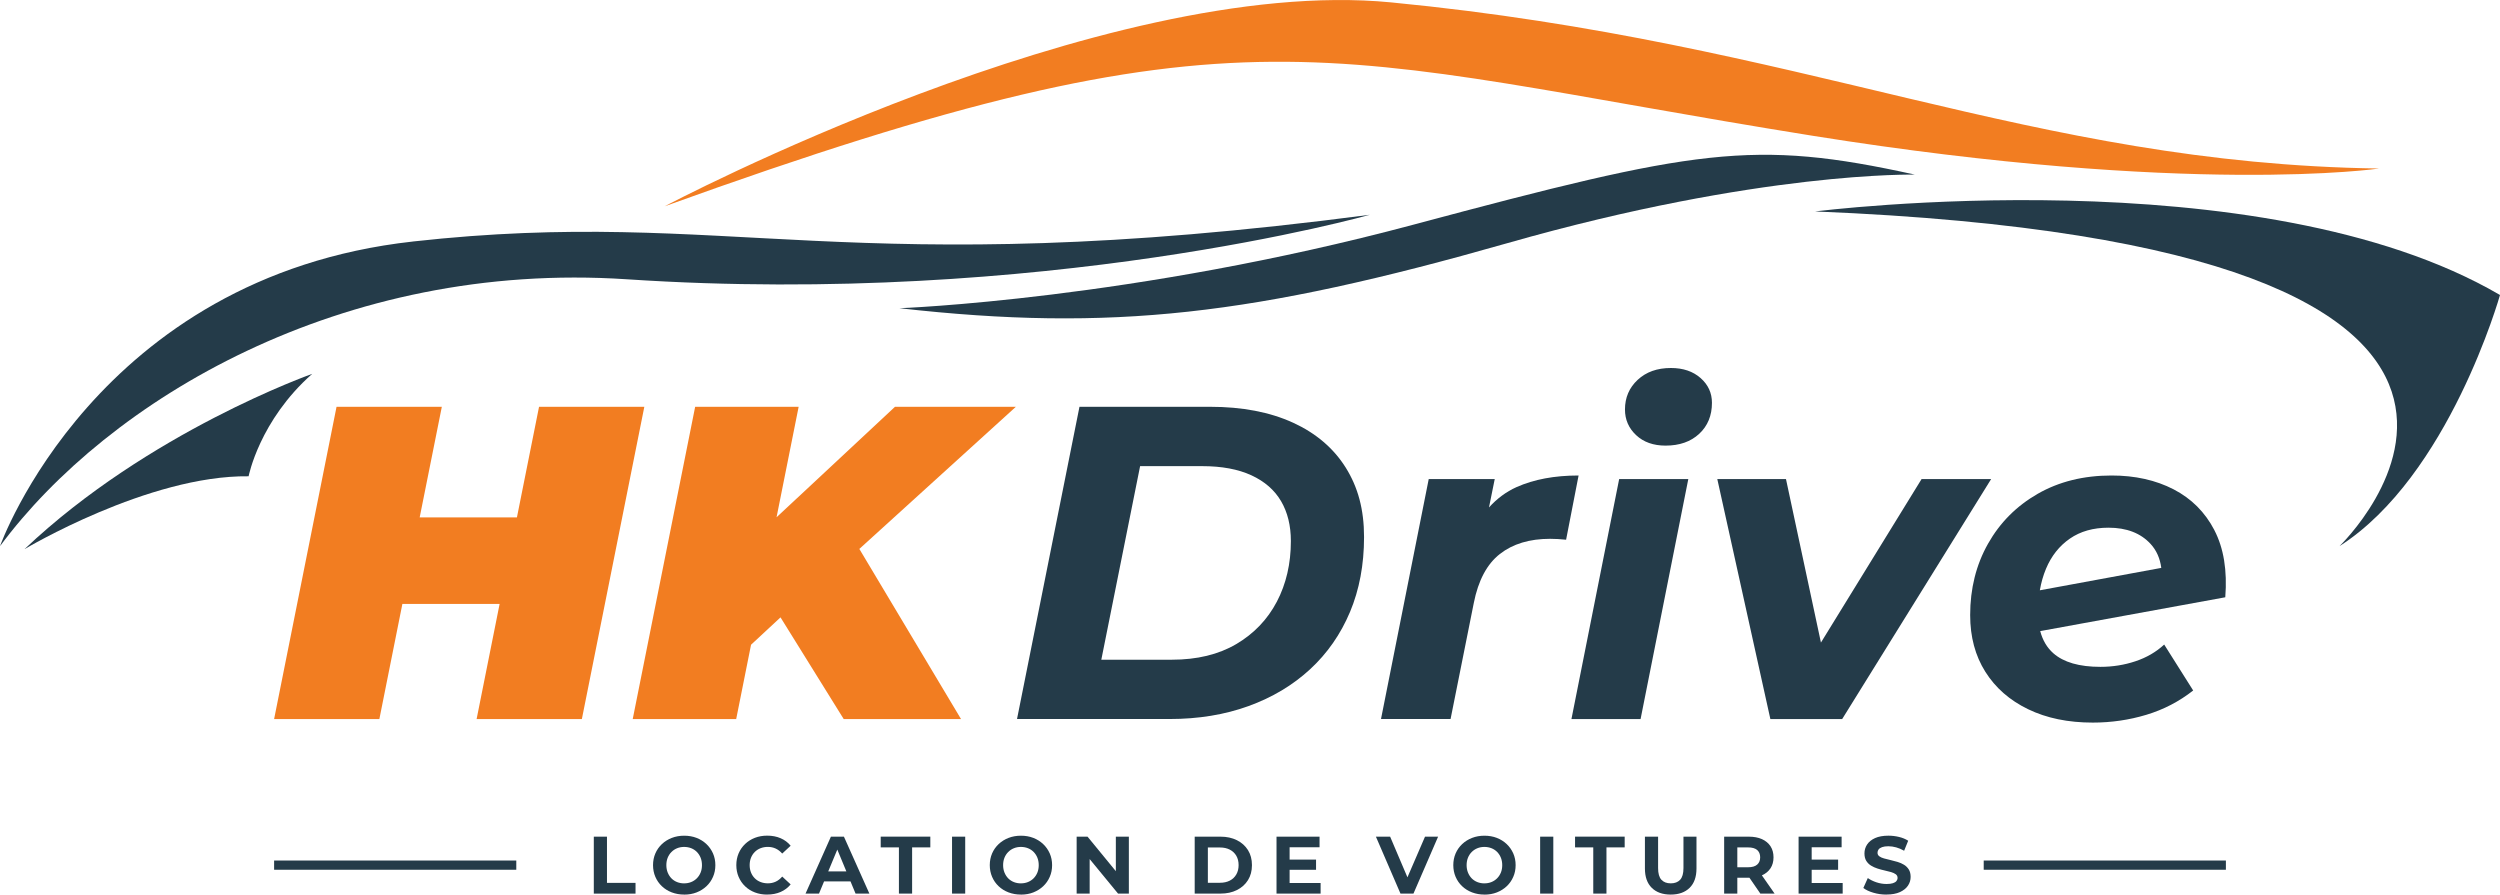
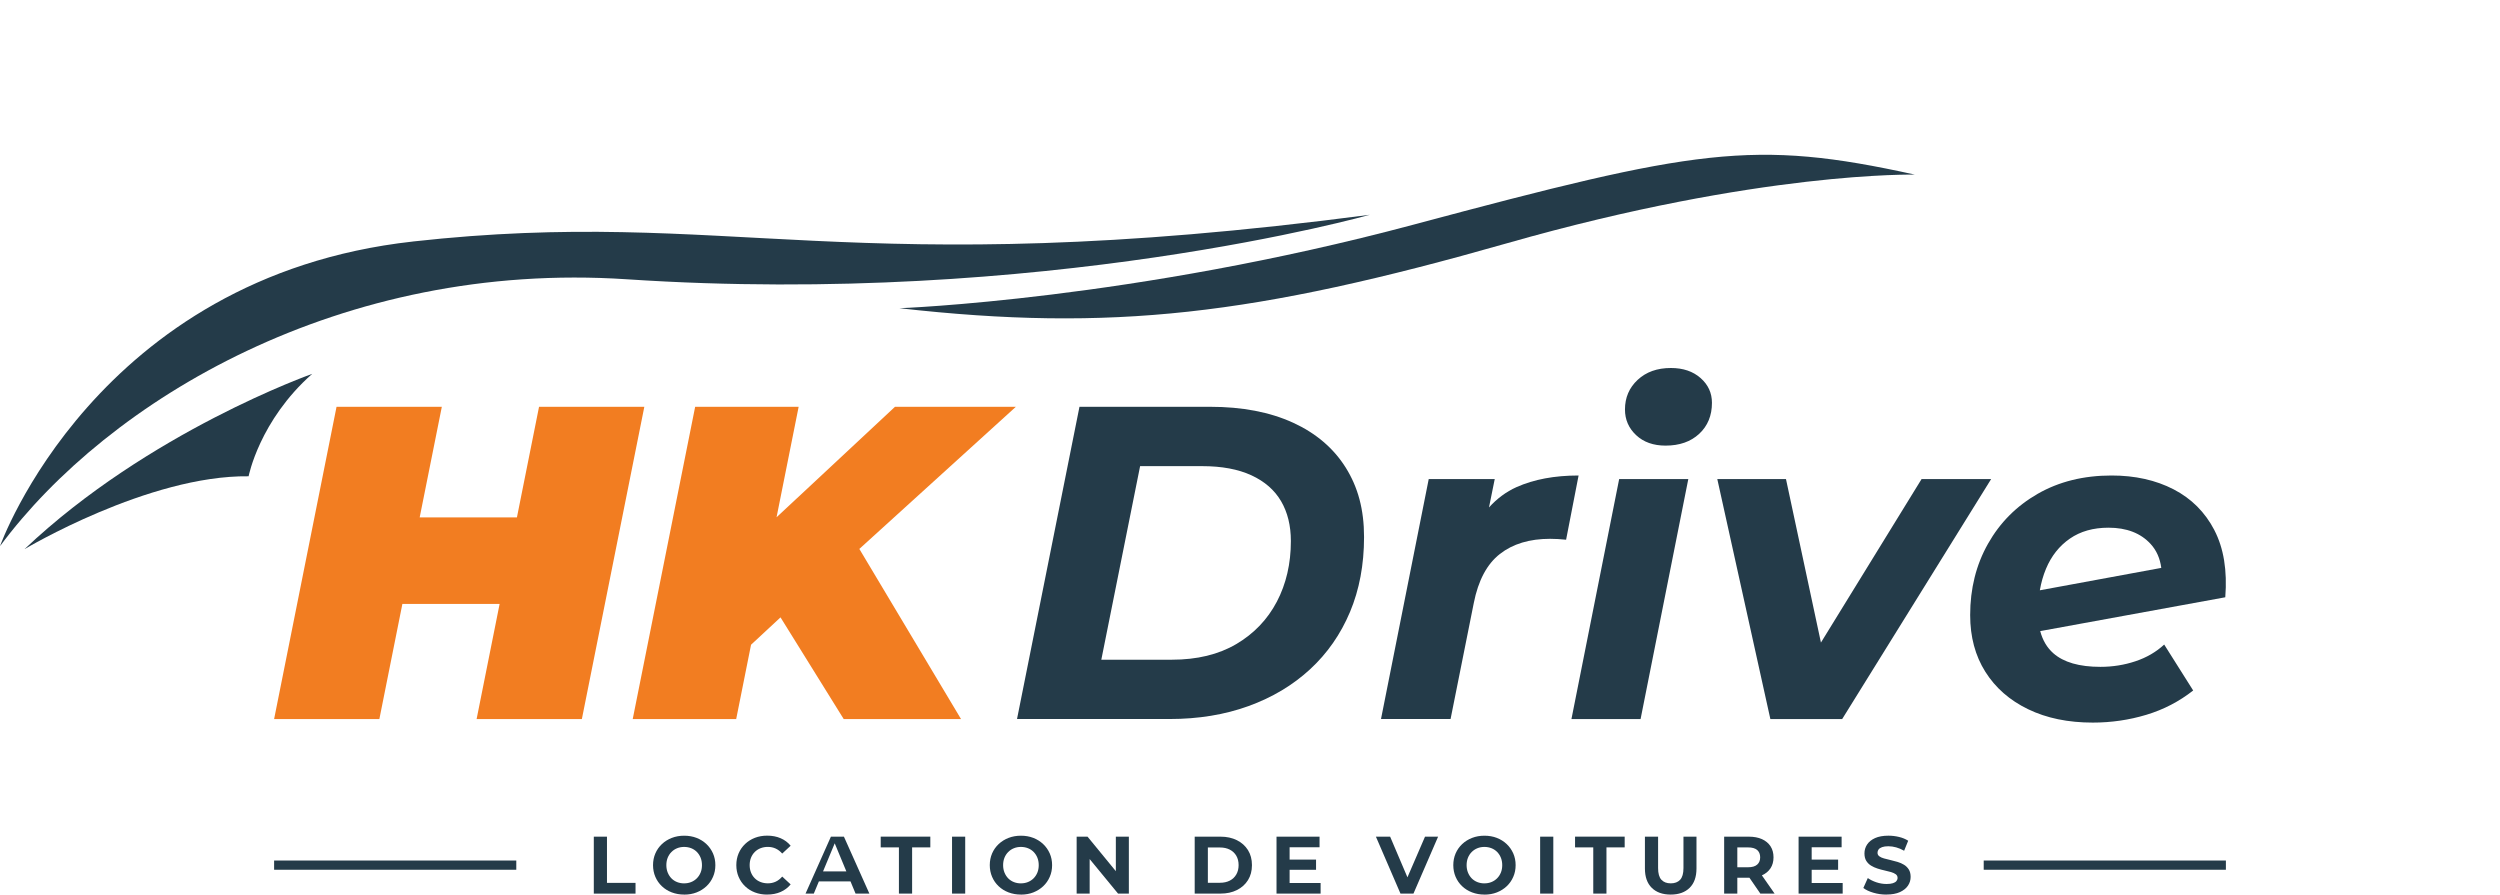
<svg xmlns="http://www.w3.org/2000/svg" id="a" data-name="Layer 1" viewBox="0 0 991.11 354.65">
  <defs>
    <style>
      .b {
        fill: #243b49;
      }

      .c {
        fill: #f27d21;
      }
    </style>
  </defs>
  <g>
    <path class="b" d="M163.69,95.75C37.93,109.72,0,216.52,0,216.52c42.92-57.89,135.29-113.32,248.53-105.8,165.18,10.98,294.56-25.58,294.56-25.58-208.09,27.34-253.64-3.37-379.4,10.6Z" />
-     <path class="c" d="M718.63,53.83c149.71,23.95,224.57,12.98,224.57,12.98-138.74-2-227.07-49.9-391.75-65.87-114.46-11.1-287.95,80.85-287.95,80.85C496.07-2.2,521.62,22.31,718.63,53.83Z" />
    <path class="b" d="M759.2,69.24c-64.28-14.17-86.69-10.18-198.89,19.84-111.17,29.75-203.76,33.11-203.76,33.11,84.1,9.48,140.92,2.77,241.17-25.83,100.25-28.59,161.47-27.13,161.47-27.13Z" />
-     <path class="b" d="M719.56,83.83c332.37,13.47,207.92,132.68,207.92,132.68,43.42-27.7,63.63-99.56,63.63-99.56-95.07-55.59-271.54-33.12-271.54-33.12Z" />
    <path class="b" d="M98.56,188.82s4.24-22.07,25.2-40.6c0,0-64.88,22.89-114.03,69.48,0,0,49.16-29.38,88.83-28.88Z" />
  </g>
  <g>
    <g>
      <polygon class="c" points="213.7 161.27 204.93 205.13 166.38 205.13 175.16 161.27 133.42 161.27 108.67 285.06 150.4 285.06 159.52 239.43 198.07 239.43 188.95 285.06 230.68 285.06 255.44 161.27 213.7 161.27" />
      <polygon class="c" points="402.73 161.27 354.81 161.27 307.86 205.07 316.62 161.27 275.59 161.27 250.84 285.06 291.86 285.06 297.75 255.6 309.43 244.75 334.48 285.06 380.99 285.06 340.68 217.62 402.73 161.27" />
    </g>
    <g>
      <path class="b" d="M512.56,167.55c-9.14-4.18-20.07-6.28-32.8-6.28h-51.81l-24.76,123.78h60.48c11.43,0,21.87-1.71,31.3-5.13,9.43-3.42,17.56-8.28,24.4-14.59,6.84-6.31,12.11-13.88,15.83-22.72,3.71-8.84,5.57-18.75,5.57-29.71s-2.42-19.77-7.25-27.5c-4.84-7.72-11.82-13.67-20.96-17.86ZM506.19,238.55c-3.71,7.07-9.08,12.67-16.09,16.8-7.01,4.13-15.53,6.19-25.55,6.19h-27.94l15.38-76.74h24.58c7.78,0,14.29,1.21,19.54,3.63,5.24,2.42,9.17,5.83,11.76,10.25,2.59,4.42,3.89,9.7,3.89,15.83,0,8.96-1.86,16.97-5.57,24.05Z" />
      <path class="b" d="M601.24,193.1c-4.12,1.85-7.76,4.55-10.94,8.07l2.28-11.25h-26.17l-18.92,95.13h27.58l9.2-45.98c1.77-8.96,5.22-15.44,10.35-19.45,5.13-4.01,11.76-6.01,19.89-6.01,1.06,0,2.09.03,3.09.09,1,.06,2.09.15,3.27.27l4.95-25.46c-9.55,0-17.74,1.54-24.58,4.6Z" />
      <path class="b" d="M662.42,145.89c-5.42,0-9.81,1.56-13.17,4.69-3.36,3.12-5.04,7.04-5.04,11.76,0,4.01,1.47,7.4,4.42,10.17,2.95,2.77,6.84,4.15,11.67,4.15,5.54,0,9.99-1.56,13.35-4.69,3.36-3.12,5.04-7.22,5.04-12.29,0-3.89-1.5-7.16-4.51-9.81-3.01-2.65-6.93-3.98-11.76-3.98Z" />
      <polygon class="b" points="622.99 285.06 650.4 285.06 669.32 189.92 641.91 189.92 622.99 285.06" />
      <polygon class="b" points="761.8 189.92 721.9 254.74 708.04 189.92 680.81 189.92 701.85 285.06 730.32 285.06 789.38 189.92 761.8 189.92" />
      <path class="b" d="M877.88,210.17c-3.71-7.13-9.11-12.52-16.18-16.18-7.07-3.65-15.27-5.48-24.58-5.48-11.08,0-20.84,2.42-29.27,7.25-8.43,4.84-15,11.44-19.72,19.81-4.72,8.37-7.07,17.8-7.07,28.29,0,8.61,2,16.09,6.01,22.46,4.01,6.37,9.66,11.32,16.97,14.85,7.31,3.54,15.85,5.3,25.64,5.3,7.31,0,14.38-1.03,21.22-3.09,6.84-2.06,13.02-5.27,18.57-9.64l-11.49-18.21c-3.18,2.95-6.99,5.16-11.41,6.63-4.42,1.48-9.05,2.21-13.88,2.21-8.37,0-14.59-1.8-18.66-5.39-2.51-2.22-4.24-5.15-5.2-8.78l73.37-13.41c.82-10.61-.62-19.48-4.33-26.61ZM820.59,213.53c4.18-2.89,9.28-4.33,15.3-4.33,7.19,0,12.76,2.15,16.71,6.45,2.34,2.55,3.73,5.72,4.23,9.49l-48.15,8.88c.53-3.03,1.33-5.88,2.45-8.55,2.12-5.07,5.27-9.04,9.46-11.94Z" />
    </g>
  </g>
  <g>
    <g>
      <path class="b" d="M235.41,354.26v-22.57h5.22v18.32h11.32v4.26h-16.54Z" />
      <path class="b" d="M271.27,354.65c-1.78,0-3.43-.29-4.95-.87-1.52-.58-2.83-1.4-3.93-2.45-1.11-1.05-1.97-2.29-2.58-3.71-.61-1.42-.92-2.97-.92-4.64s.31-3.22.92-4.64c.61-1.42,1.48-2.65,2.6-3.71,1.12-1.05,2.43-1.87,3.93-2.45,1.5-.58,3.14-.87,4.9-.87s3.42.29,4.92.87c1.49.58,2.79,1.4,3.9,2.45,1.11,1.05,1.97,2.28,2.6,3.69.62,1.41.94,2.96.94,4.66s-.31,3.23-.94,4.66c-.62,1.43-1.49,2.67-2.6,3.71-1.11,1.04-2.41,1.85-3.9,2.44-1.49.58-3.12.87-4.89.87ZM271.23,350.2c1.01,0,1.94-.17,2.79-.52.85-.34,1.6-.84,2.24-1.48.64-.64,1.14-1.41,1.5-2.29.36-.88.53-1.86.53-2.93s-.18-2.05-.53-2.93c-.35-.88-.85-1.64-1.48-2.29-.63-.64-1.38-1.14-2.24-1.48-.86-.34-1.8-.52-2.81-.52s-1.94.17-2.79.52c-.85.34-1.6.84-2.24,1.48-.64.64-1.14,1.41-1.5,2.29-.35.88-.53,1.86-.53,2.93s.18,2.03.53,2.92c.36.89.85,1.66,1.48,2.31.63.64,1.38,1.14,2.24,1.48.86.34,1.8.52,2.81.52Z" />
      <path class="b" d="M304.13,354.65c-1.74,0-3.36-.28-4.85-.85-1.49-.57-2.79-1.38-3.89-2.44-1.1-1.05-1.95-2.29-2.56-3.71-.61-1.42-.92-2.98-.92-4.68s.31-3.26.92-4.68c.61-1.42,1.47-2.65,2.58-3.71,1.11-1.05,2.4-1.86,3.89-2.44,1.48-.57,3.11-.85,4.87-.85,1.96,0,3.72.34,5.3,1.02,1.58.68,2.91,1.67,3.98,2.98l-3.35,3.1c-.77-.88-1.63-1.54-2.58-1.98-.95-.44-1.98-.66-3.1-.66-1.05,0-2.02.17-2.9.52-.88.34-1.64.84-2.29,1.48-.64.64-1.14,1.41-1.5,2.29-.35.88-.53,1.86-.53,2.93s.18,2.05.53,2.93c.36.88.85,1.64,1.5,2.29s1.41,1.14,2.29,1.48c.88.34,1.85.52,2.9.52,1.12,0,2.15-.22,3.1-.66.95-.44,1.81-1.11,2.58-2.02l3.35,3.1c-1.08,1.31-2.4,2.31-3.98,3s-3.36,1.03-5.34,1.03Z" />
-       <path class="b" d="M319.35,354.26l10.06-22.57h5.16l10.09,22.57h-5.48l-8.26-19.93h2.06l-8.29,19.93h-5.35ZM324.38,349.43l1.39-3.97h11.61l1.42,3.97h-14.42Z" />
+       <path class="b" d="M319.35,354.26l10.06-22.57h5.16l10.09,22.57h-5.48l-8.26-19.93l-8.29,19.93h-5.35ZM324.38,349.43l1.39-3.97h11.61l1.42,3.97h-14.42Z" />
      <path class="b" d="M356.37,354.26v-18.32h-7.22v-4.26h19.67v4.26h-7.22v18.32h-5.22Z" />
      <path class="b" d="M377.43,354.26v-22.57h5.22v22.57h-5.22Z" />
      <path class="b" d="M404.77,354.65c-1.78,0-3.43-.29-4.95-.87-1.52-.58-2.83-1.4-3.93-2.45-1.11-1.05-1.97-2.29-2.58-3.71-.61-1.42-.92-2.97-.92-4.64s.31-3.22.92-4.64c.61-1.42,1.48-2.65,2.6-3.71,1.12-1.05,2.43-1.87,3.93-2.45,1.5-.58,3.14-.87,4.9-.87s3.42.29,4.92.87c1.49.58,2.79,1.4,3.9,2.45,1.11,1.05,1.97,2.28,2.6,3.69.62,1.41.94,2.96.94,4.66s-.31,3.23-.94,4.66c-.62,1.43-1.49,2.67-2.6,3.71-1.11,1.04-2.41,1.85-3.9,2.44s-3.12.87-4.89.87ZM404.74,350.2c1.01,0,1.94-.17,2.79-.52.85-.34,1.6-.84,2.24-1.48s1.14-1.41,1.5-2.29c.36-.88.53-1.86.53-2.93s-.18-2.05-.53-2.93c-.35-.88-.85-1.64-1.48-2.29-.63-.64-1.38-1.14-2.24-1.48-.86-.34-1.8-.52-2.81-.52s-1.94.17-2.79.52c-.85.34-1.6.84-2.24,1.48-.64.64-1.14,1.41-1.5,2.29-.35.88-.53,1.86-.53,2.93s.18,2.03.53,2.92c.36.89.85,1.66,1.48,2.31.63.64,1.38,1.14,2.24,1.48.86.34,1.8.52,2.81.52Z" />
      <path class="b" d="M426.83,354.26v-22.57h4.32l13.32,16.25h-2.1v-16.25h5.16v22.57h-4.29l-13.35-16.25h2.1v16.25h-5.16Z" />
      <path class="b" d="M473.63,354.26v-22.57h10.25c2.45,0,4.61.47,6.48,1.4,1.87.94,3.33,2.24,4.39,3.92,1.05,1.68,1.58,3.67,1.58,5.97s-.53,4.26-1.58,5.95c-1.05,1.69-2.52,3-4.39,3.93-1.87.94-4.03,1.4-6.48,1.4h-10.25ZM478.85,349.97h4.77c1.5,0,2.81-.28,3.92-.85s1.97-1.38,2.58-2.44c.61-1.05.92-2.29.92-3.71s-.31-2.68-.92-3.72c-.61-1.04-1.47-1.85-2.58-2.42-1.11-.57-2.41-.85-3.92-.85h-4.77v14Z" />
      <path class="b" d="M511.26,350.07h12.29v4.19h-17.48v-22.57h17.06v4.19h-11.87v14.19ZM510.87,340.78h10.87v4.06h-10.87v-4.06Z" />
      <path class="b" d="M555.21,354.26l-9.74-22.57h5.64l8.51,19.99h-3.32l8.64-19.99h5.19l-9.77,22.57h-5.16Z" />
      <path class="b" d="M588.53,354.65c-1.78,0-3.43-.29-4.95-.87-1.52-.58-2.83-1.4-3.93-2.45-1.11-1.05-1.97-2.29-2.58-3.71-.61-1.42-.92-2.97-.92-4.64s.31-3.22.92-4.64c.61-1.42,1.48-2.65,2.6-3.71,1.12-1.05,2.43-1.87,3.93-2.45,1.5-.58,3.14-.87,4.9-.87s3.42.29,4.92.87c1.49.58,2.79,1.4,3.9,2.45,1.11,1.05,1.97,2.28,2.6,3.69.62,1.41.94,2.96.94,4.66s-.31,3.23-.94,4.66c-.62,1.43-1.49,2.67-2.6,3.71-1.11,1.04-2.41,1.85-3.9,2.44-1.49.58-3.12.87-4.89.87ZM588.49,350.2c1.01,0,1.94-.17,2.79-.52.85-.34,1.6-.84,2.24-1.48.64-.64,1.14-1.41,1.5-2.29.36-.88.53-1.86.53-2.93s-.18-2.05-.53-2.93c-.35-.88-.85-1.64-1.48-2.29-.63-.64-1.38-1.14-2.24-1.48-.86-.34-1.8-.52-2.81-.52s-1.94.17-2.79.52c-.85.34-1.6.84-2.24,1.48s-1.14,1.41-1.5,2.29c-.35.88-.53,1.86-.53,2.93s.18,2.03.53,2.92c.36.89.85,1.66,1.48,2.31.63.64,1.38,1.14,2.24,1.48.86.34,1.8.52,2.81.52Z" />
      <path class="b" d="M610.58,354.26v-22.57h5.22v22.57h-5.22Z" />
      <path class="b" d="M631.64,354.26v-18.32h-7.22v-4.26h19.67v4.26h-7.22v18.32h-5.22Z" />
      <path class="b" d="M662.34,354.65c-3.2,0-5.71-.89-7.51-2.68-1.81-1.78-2.71-4.33-2.71-7.64v-12.64h5.22v12.45c0,2.15.44,3.7,1.32,4.64.88.95,2.12,1.42,3.71,1.42s2.83-.47,3.71-1.42c.88-.95,1.32-2.49,1.32-4.64v-12.45h5.16v12.64c0,3.31-.9,5.86-2.71,7.64-1.81,1.78-4.31,2.68-7.51,2.68Z" />
      <path class="b" d="M683.53,354.26v-22.57h9.77c2.02,0,3.76.33,5.22.98,1.46.66,2.59,1.6,3.39,2.82.79,1.23,1.19,2.69,1.19,4.39s-.4,3.12-1.19,4.34c-.8,1.21-1.92,2.14-3.39,2.79-1.46.64-3.2.97-5.22.97h-6.87l2.32-2.29v8.58h-5.22ZM688.75,346.27l-2.32-2.45h6.58c1.61,0,2.82-.35,3.61-1.05.79-.7,1.19-1.66,1.19-2.89s-.4-2.21-1.19-2.9c-.8-.69-2-1.03-3.61-1.03h-6.58l2.32-2.48v12.8ZM697.88,354.26l-5.64-8.19h5.58l5.71,8.19h-5.64Z" />
      <path class="b" d="M718.23,350.07h12.29v4.19h-17.48v-22.57h17.06v4.19h-11.87v14.19ZM717.84,340.78h10.87v4.06h-10.87v-4.06Z" />
      <path class="b" d="M747.9,354.65c-1.81,0-3.54-.24-5.19-.73-1.66-.48-2.99-1.11-4-1.89l1.77-3.93c.97.69,2.11,1.25,3.43,1.69,1.32.44,2.66.66,4.02.66,1.03,0,1.86-.1,2.5-.31.63-.2,1.1-.49,1.4-.85.3-.37.45-.78.45-1.26,0-.6-.24-1.08-.71-1.43-.47-.35-1.1-.64-1.87-.87-.77-.23-1.63-.44-2.56-.64-.93-.2-1.87-.46-2.81-.76-.94-.3-1.79-.69-2.56-1.16-.77-.47-1.4-1.1-1.89-1.87-.48-.77-.73-1.76-.73-2.97,0-1.29.35-2.47,1.05-3.53.7-1.06,1.75-1.91,3.16-2.55,1.41-.63,3.18-.95,5.3-.95,1.42,0,2.82.17,4.19.5,1.38.33,2.59.83,3.64,1.5l-1.61,3.97c-1.05-.6-2.11-1.05-3.16-1.34s-2.09-.44-3.1-.44-1.84.12-2.48.35c-.64.24-1.11.54-1.39.92-.28.38-.42.81-.42,1.31,0,.58.24,1.05.71,1.4.47.35,1.1.64,1.87.85.77.21,1.63.43,2.56.64.94.21,1.87.46,2.81.74.94.28,1.79.66,2.56,1.13.77.47,1.4,1.1,1.89,1.87.48.77.73,1.75.73,2.93,0,1.27-.35,2.43-1.06,3.48-.71,1.05-1.77,1.9-3.18,2.55-1.41.64-3.19.97-5.34.97Z" />
    </g>
    <rect class="b" x="108.67" y="341.15" width="96.01" height="3.66" />
    <rect class="b" x="786.43" y="341.15" width="96.01" height="3.66" />
  </g>
</svg>